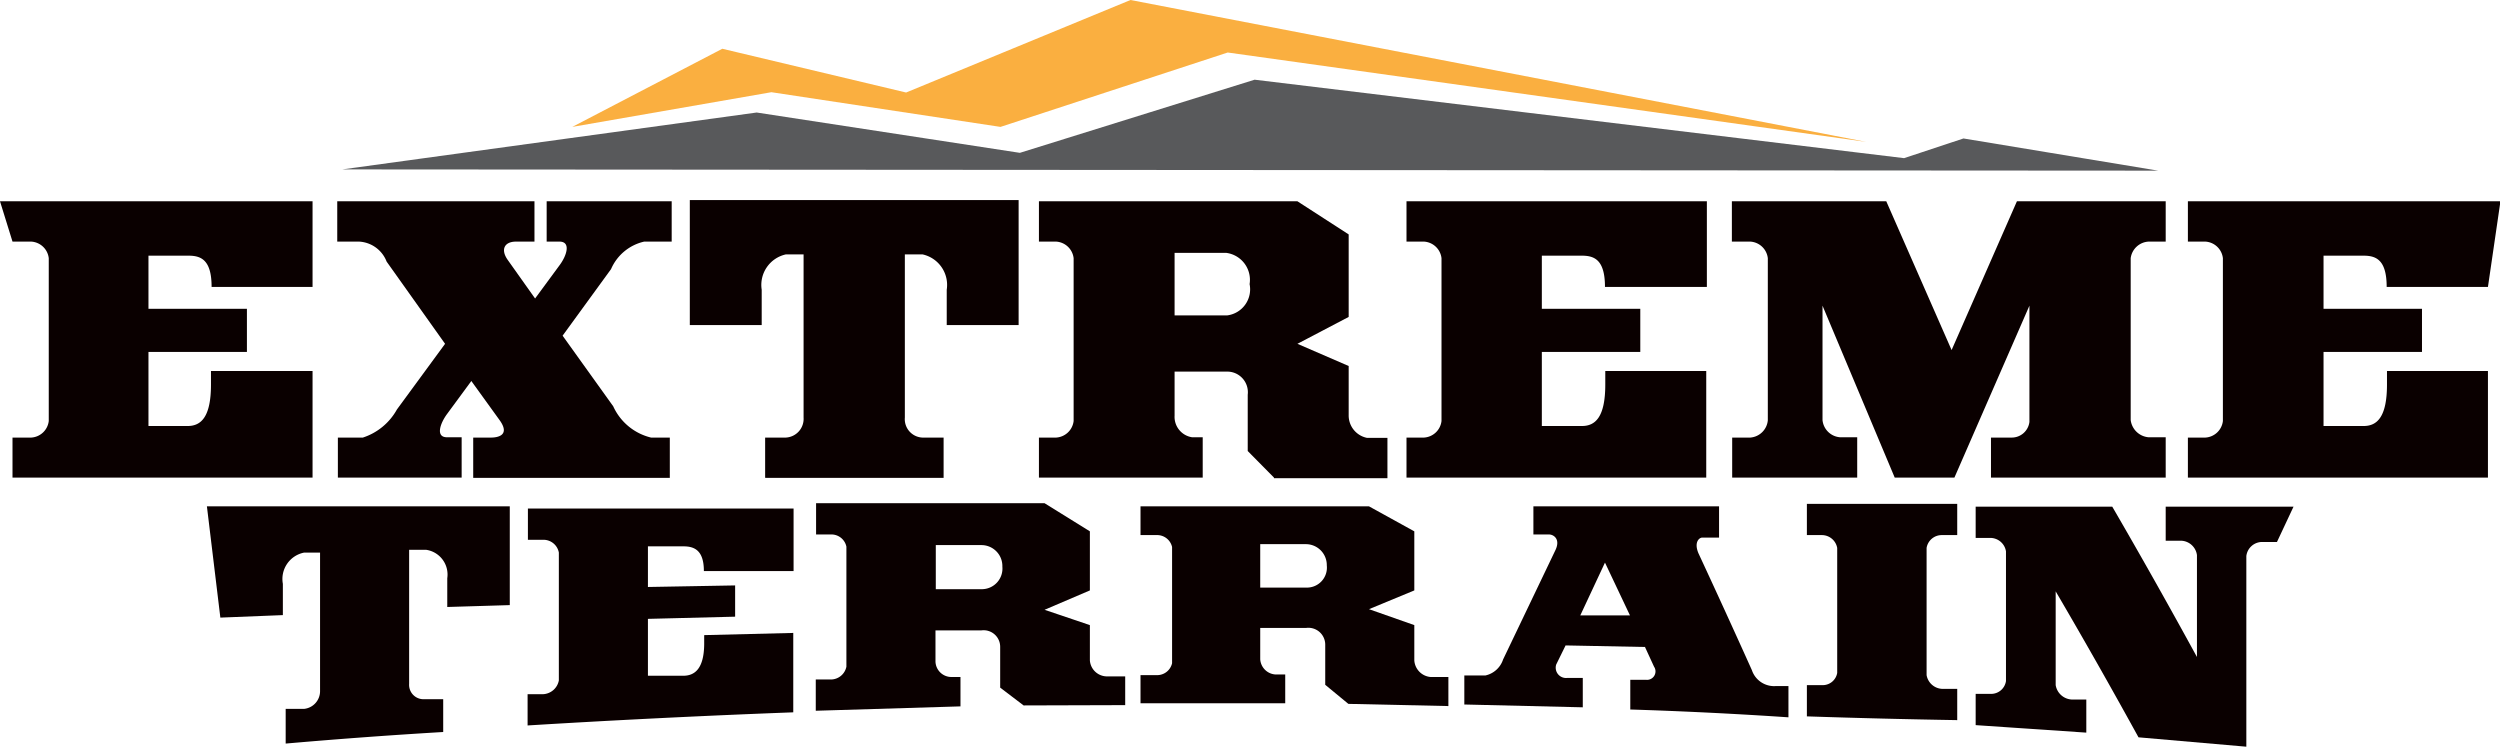
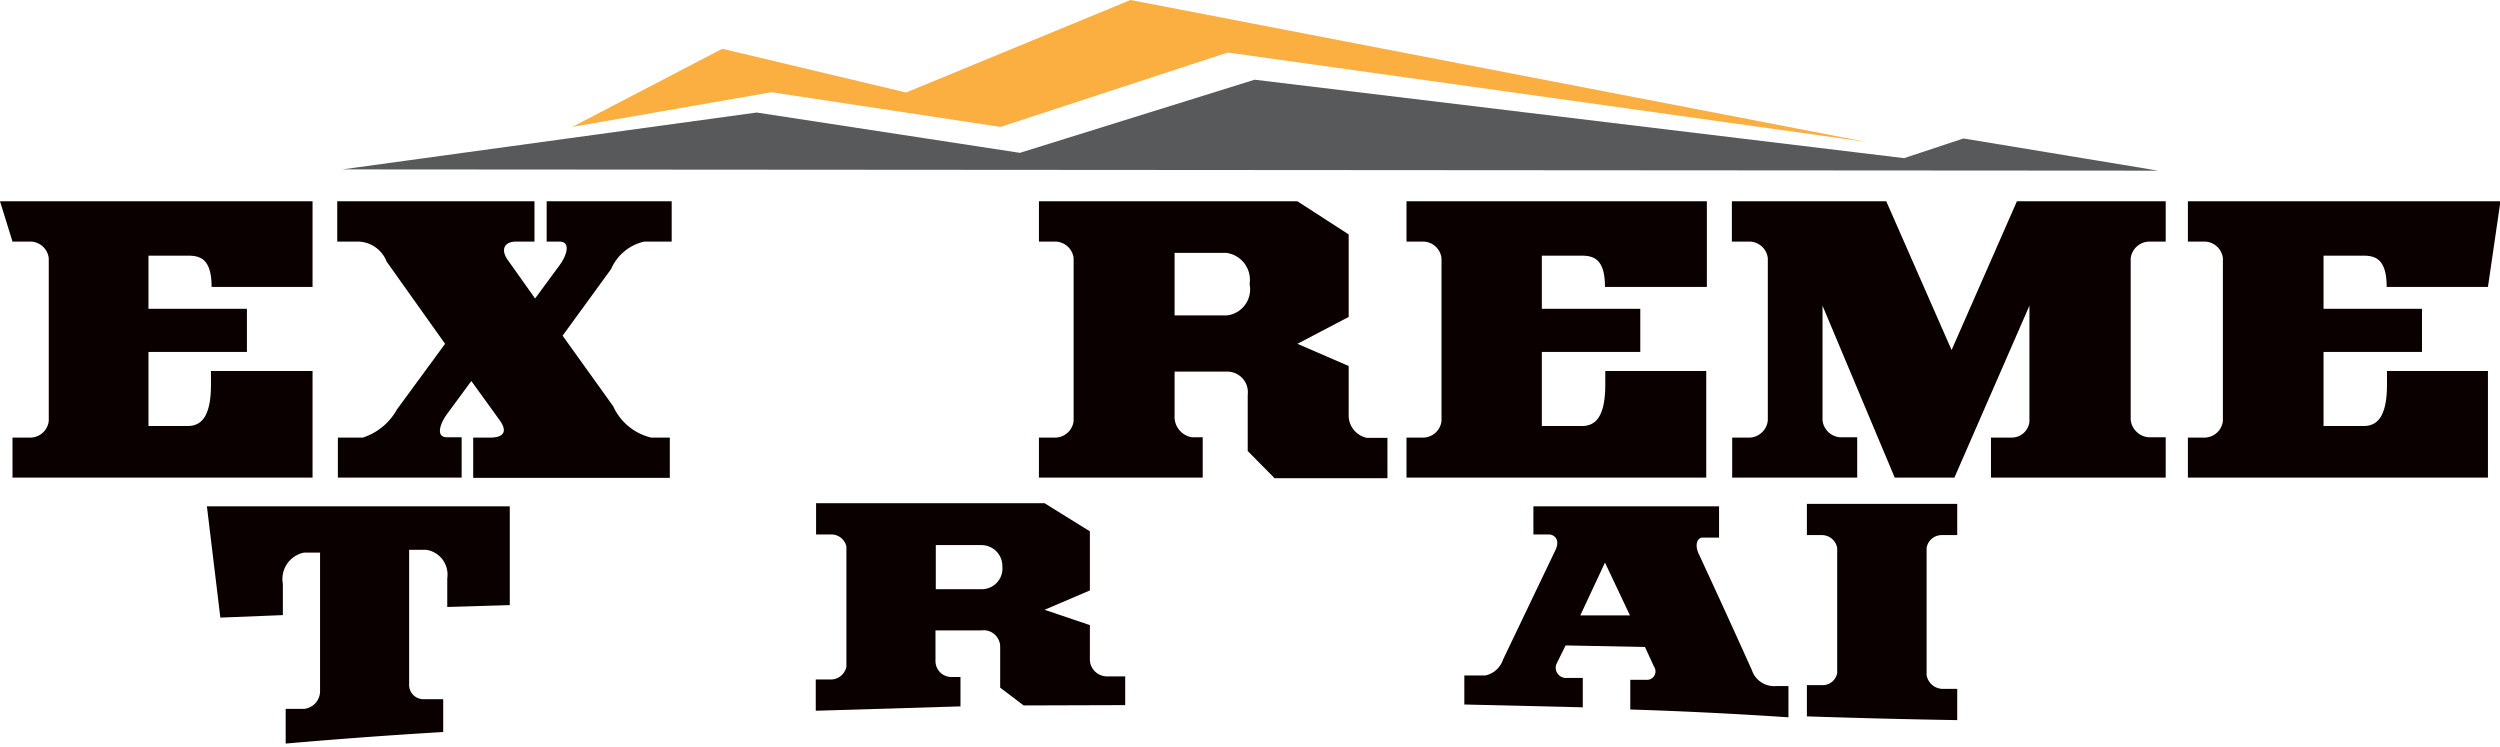
<svg xmlns="http://www.w3.org/2000/svg" xmlns:ns1="http://sodipodi.sourceforge.net/DTD/sodipodi-0.dtd" xmlns:ns2="http://www.inkscape.org/namespaces/inkscape" width="224.6" height="67.071" version="1.1" id="svg3861" ns1:docname="xt_stacked.svg" ns2:version="0.92.2 (5c3e80d, 2017-08-06)">
  <defs id="defs3865" />
  <ns1:namedview pagecolor="#ffffff" bordercolor="#666666" borderopacity="1" objecttolerance="10" gridtolerance="10" guidetolerance="10" ns2:pageopacity="0" ns2:pageshadow="2" ns2:window-width="1920" ns2:window-height="1017" id="namedview3863" showgrid="false" ns2:zoom="2.5102291" ns2:cx="15.251794" ns2:cy="-32.7848" ns2:window-x="-8" ns2:window-y="-8" ns2:window-maximized="1" ns2:current-layer="svg3861" fit-margin-top="0" fit-margin-left="0" fit-margin-right="0" fit-margin-bottom="0" />
  <title id="title3834">extreme-terrain-logo-stacked</title>
  <g id="g3859" transform="scale(2.808)">
    <title id="title3841">Layer 1</title>
    <path id="path53" d="m 9.14,23.79 q 0,-0.55 0,-1.11 h 0.59 a 0.57,0.57 0 0 0 0.51,-0.58 q 0,-2.21 0,-4.42 H 9.73 a 0.86,0.86 0 0 0 -0.68,1 q 0,0.49 0,1 l -2,0.08 -0.43,-3.56 h 9.69 q 0,1.58 0,3.16 l -2,0.06 q 0,-0.46 0,-0.92 a 0.8,0.8 0 0 0 -0.68,-0.91 h -0.54 q 0,2.15 0,4.29 a 0.46,0.46 0 0 0 0.49,0.49 h 0.6 q 0,0.53 0,1.05 -2.52,0.15 -5.04,0.37 z" ns2:connector-curvature="0" style="fill:#0a0000" />
-     <path id="path55" d="m 16.88,23.21 v -1 h 0.5 a 0.54,0.54 0 0 0 0.5,-0.44 q 0,-2 0,-4.09 a 0.5,0.5 0 0 0 -0.49,-0.41 h -0.5 v -1 h 8.5 q 0,1 0,2 h -2.87 c 0,-0.66 -0.3,-0.79 -0.65,-0.79 h -1.14 q 0,0.65 0,1.3 l 2.79,-0.05 q 0,0.52 0,1 l -2.79,0.07 q 0,0.91 0,1.82 h 1.13 c 0.38,0 0.66,-0.24 0.67,-1 q 0,-0.15 0,-0.3 l 2.85,-0.07 q 0,1.27 0,2.54 -4.25,0.16 -8.5,0.42 z" ns2:connector-curvature="0" style="fill:#0a0000" />
    <path id="path57" d="M 32.75,22.57 32,22 q 0,-0.65 0,-1.3 a 0.53,0.53 0 0 0 -0.61,-0.53 h -1.46 q 0,0.52 0,1 a 0.51,0.51 0 0 0 0.5,0.49 h 0.3 q 0,0.47 0,0.94 l -4.63,0.14 q 0,-0.48 0,-1 h 0.48 a 0.51,0.51 0 0 0 0.5,-0.41 q 0,-1.92 0,-3.84 a 0.49,0.49 0 0 0 -0.5,-0.39 h -0.47 v -1 h 7.31 l 1.45,0.9 q 0,0.95 0,1.89 l -1.45,0.62 1.45,0.49 q 0,0.56 0,1.13 a 0.55,0.55 0 0 0 0.52,0.51 H 36 q 0,0.46 0,0.92 z m -2.81,-5.14 q 0,0.71 0,1.42 h 1.5 a 0.66,0.66 0 0 0 0.63,-0.72 0.67,0.67 0 0 0 -0.66,-0.69 h -1.47 z" ns2:connector-curvature="0" style="fill:#0a0000" />
-     <path id="path59" d="M 43.14,22.52 42.4,21.91 q 0,-0.64 0,-1.29 a 0.54,0.54 0 0 0 -0.61,-0.53 h -1.47 v 1 a 0.52,0.52 0 0 0 0.5,0.49 h 0.3 V 22.5 H 36.49 V 21.6 H 37 a 0.49,0.49 0 0 0 0.5,-0.38 q 0,-1.86 0,-3.72 A 0.49,0.49 0 0 0 37,17.12 h -0.51 q 0,-0.46 0,-0.92 h 7.31 l 1.45,0.8 q 0,0.95 0,1.89 l -1.45,0.6 1.45,0.51 q 0,0.56 0,1.13 a 0.57,0.57 0 0 0 0.52,0.53 h 0.57 q 0,0.46 0,0.93 z m -2.82,-5.11 q 0,0.69 0,1.39 h 1.5 a 0.64,0.64 0 0 0 0.63,-0.71 0.67,0.67 0 0 0 -0.67,-0.68 z" ns2:connector-curvature="0" style="fill:#0a0000" />
    <path id="path61" d="m 52.16,22.7 q 0,-0.47 0,-0.95 h 0.51 a 0.27,0.27 0 0 0 0.25,-0.42 l -0.29,-0.63 -2.54,-0.05 -0.3,0.61 a 0.33,0.33 0 0 0 0.35,0.43 h 0.5 q 0,0.47 0,0.94 l -3.79,-0.09 q 0,-0.47 0,-0.93 h 0.68 a 0.77,0.77 0 0 0 0.56,-0.51 l 1.68,-3.51 C 49.93,17.24 49.7,17.1 49.56,17.1 h -0.5 V 16.2 H 55 v 1 h -0.54 c -0.09,0 -0.27,0.14 -0.12,0.5 q 0.86,1.85 1.71,3.74 a 0.75,0.75 0 0 0 0.77,0.51 h 0.4 q 0,0.49 0,1 Q 54.7,22.78 52.16,22.7 Z M 51.35,18 50.56,19.69 h 1.59 z" ns2:connector-curvature="0" style="fill:#0a0000" />
    <path id="path63" d="m 57.81,22.92 q 0,-0.49 0,-1 h 0.48 a 0.47,0.47 0 0 0 0.49,-0.39 q 0,-2 0,-4 a 0.5,0.5 0 0 0 -0.5,-0.41 h -0.47 q 0,-0.49 0,-1 h 4.81 q 0,0.51 0,1 h -0.49 a 0.49,0.49 0 0 0 -0.49,0.41 q 0,2 0,4.07 a 0.53,0.53 0 0 0 0.5,0.44 h 0.48 q 0,0.51 0,1 -2.4,-0.04 -4.81,-0.12 z" ns2:connector-curvature="0" style="fill:#0a0000" />
-     <path id="path65" d="m 68.42,23.59 q -1.32,-2.4 -2.65,-4.67 0,1.5 0,3 a 0.55,0.55 0 0 0 0.5,0.46 h 0.48 q 0,0.53 0,1.06 L 63.21,23.2 v -1 h 0.48 a 0.48,0.48 0 0 0 0.49,-0.41 q 0,-2.08 0,-4.15 a 0.51,0.51 0 0 0 -0.5,-0.43 h -0.47 v -1 h 4.37 q 1.36,2.34 2.71,4.81 0,-1.63 0,-3.26 a 0.53,0.53 0 0 0 -0.5,-0.46 h -0.5 q 0,-0.54 0,-1.09 h 4.09 l -0.53,1.13 h -0.48 a 0.51,0.51 0 0 0 -0.5,0.45 q 0,3 0,6.1 z" ns2:connector-curvature="0" style="fill:#0a0000" />
    <path id="path67" d="M 0.4,15.28 V 14 H 1 A 0.6,0.6 0 0 0 1.56,13.47 V 8.26 A 0.6,0.6 0 0 0 1,7.73 H 0.4 L 0,6.44 H 10 V 9.18 H 6.77 c 0,-0.87 -0.34,-1 -0.74,-1 H 4.75 v 1.7 H 7.9 v 1.38 H 4.75 v 2.37 H 6 c 0.43,0 0.75,-0.28 0.75,-1.33 V 11.87 H 10 v 3.41 z" ns2:connector-curvature="0" style="fill:#0a0000" />
    <path id="path69" d="M 15.14,15.28 V 14 h 0.57 c 0.21,0 0.62,-0.07 0.28,-0.55 l -0.91,-1.26 -0.78,1.06 c -0.22,0.3 -0.37,0.74 0,0.74 h 0.47 v 1.29 H 10.81 V 14 h 0.8 A 1.93,1.93 0 0 0 12.7,13.1 L 14.24,11 12.37,8.37 A 1,1 0 0 0 11.49,7.73 h -0.7 V 6.44 h 6.31 v 1.29 h -0.59 c -0.37,0 -0.5,0.25 -0.27,0.58 l 0.88,1.24 0.78,-1.06 c 0.24,-0.32 0.37,-0.76 0,-0.76 H 17.49 V 6.44 h 4 V 7.73 H 20.61 A 1.52,1.52 0 0 0 19.55,8.61 L 18,10.74 19.62,13 a 1.79,1.79 0 0 0 1.21,1 h 0.6 v 1.29 h -6.29 z" ns2:connector-curvature="0" style="fill:#0a0000" />
-     <path id="path71" d="M 24.48,15.28 V 14 h 0.66 a 0.6,0.6 0 0 0 0.57,-0.64 V 8.14 h -0.57 a 1,1 0 0 0 -0.77,1.13 v 1.13 h -2.3 v -4 h 10.52 v 4 h -2.3 V 9.27 A 1,1 0 0 0 29.52,8.14 h -0.57 v 5.22 A 0.59,0.59 0 0 0 29.51,14 h 0.68 v 1.29 h -5.7 z" ns2:connector-curvature="0" style="fill:#0a0000" />
    <path id="path73" d="m 40.76,15.28 -0.84,-0.85 v -1.8 a 0.66,0.66 0 0 0 -0.69,-0.74 h -1.65 v 1.41 a 0.66,0.66 0 0 0 0.56,0.69 h 0.34 v 1.29 H 33.24 V 14 h 0.55 a 0.6,0.6 0 0 0 0.56,-0.53 V 8.26 A 0.6,0.6 0 0 0 33.79,7.73 H 33.24 V 6.44 h 8.27 l 1.64,1.06 v 2.64 l -1.64,0.86 1.64,0.71 v 1.57 a 0.73,0.73 0 0 0 0.59,0.73 h 0.65 V 15.3 H 40.76 Z M 37.58,8.14 v 1.95 h 1.69 a 0.84,0.84 0 0 0 0.71,-1 0.87,0.87 0 0 0 -0.75,-1 h -1.65 z" ns2:connector-curvature="0" style="fill:#0a0000" />
    <path id="path75" d="M 45,15.28 V 14 h 0.56 a 0.6,0.6 0 0 0 0.56,-0.53 V 8.26 A 0.6,0.6 0 0 0 45.56,7.73 H 45 V 6.44 h 9.61 v 2.74 h -3.26 c 0,-0.87 -0.34,-1 -0.74,-1 h -1.28 v 1.7 h 3.15 v 1.38 h -3.15 v 2.37 h 1.28 c 0.43,0 0.75,-0.28 0.75,-1.33 v -0.43 h 3.23 v 3.41 z" ns2:connector-curvature="0" style="fill:#0a0000" />
    <path id="path77" d="M 63.7,15.28 V 14 h 0.66 a 0.57,0.57 0 0 0 0.57,-0.5 V 9.78 l -2.4,5.5 h -1.91 l -2.31,-5.5 v 3.66 a 0.61,0.61 0 0 0 0.56,0.55 h 0.55 v 1.29 h -4 V 14 H 56 a 0.61,0.61 0 0 0 0.56,-0.55 V 8.26 A 0.6,0.6 0 0 0 56,7.73 H 55.41 V 6.44 h 4.94 l 2.09,4.76 2.09,-4.76 h 4.76 v 1.29 h -0.55 a 0.61,0.61 0 0 0 -0.57,0.53 v 5.18 a 0.63,0.63 0 0 0 0.57,0.55 h 0.55 v 1.29 z" ns2:connector-curvature="0" style="fill:#0a0000" />
    <path id="path79" d="M 70,15.28 V 14 h 0.56 a 0.6,0.6 0 0 0 0.56,-0.53 V 8.26 A 0.6,0.6 0 0 0 70.56,7.73 H 70 V 6.44 h 10 l -0.4,2.74 h -3.24 c 0,-0.87 -0.34,-1 -0.74,-1 h -1.28 v 1.7 h 3.15 v 1.38 h -3.15 v 2.37 h 1.28 c 0.43,0 0.75,-0.28 0.75,-1.33 v -0.43 h 3.23 v 3.41 z" ns2:connector-curvature="0" style="fill:#0a0000" />
    <polygon id="polygon81" points="24.21,3.6 32.63,4.89 40.14,2.55 60.92,5.06 62.82,4.43 69.05,5.46 10.95,5.42 " style="fill:#58595b;fill-rule:evenodd" />
    <polygon id="polygon83" points="18.31,4.06 24.68,2.95 32.01,4.06 39.28,1.68 59.71,4.54 36.17,0 28.99,2.96 23.11,1.56 " style="fill:#faaf40;fill-rule:evenodd" />
  </g>
</svg>